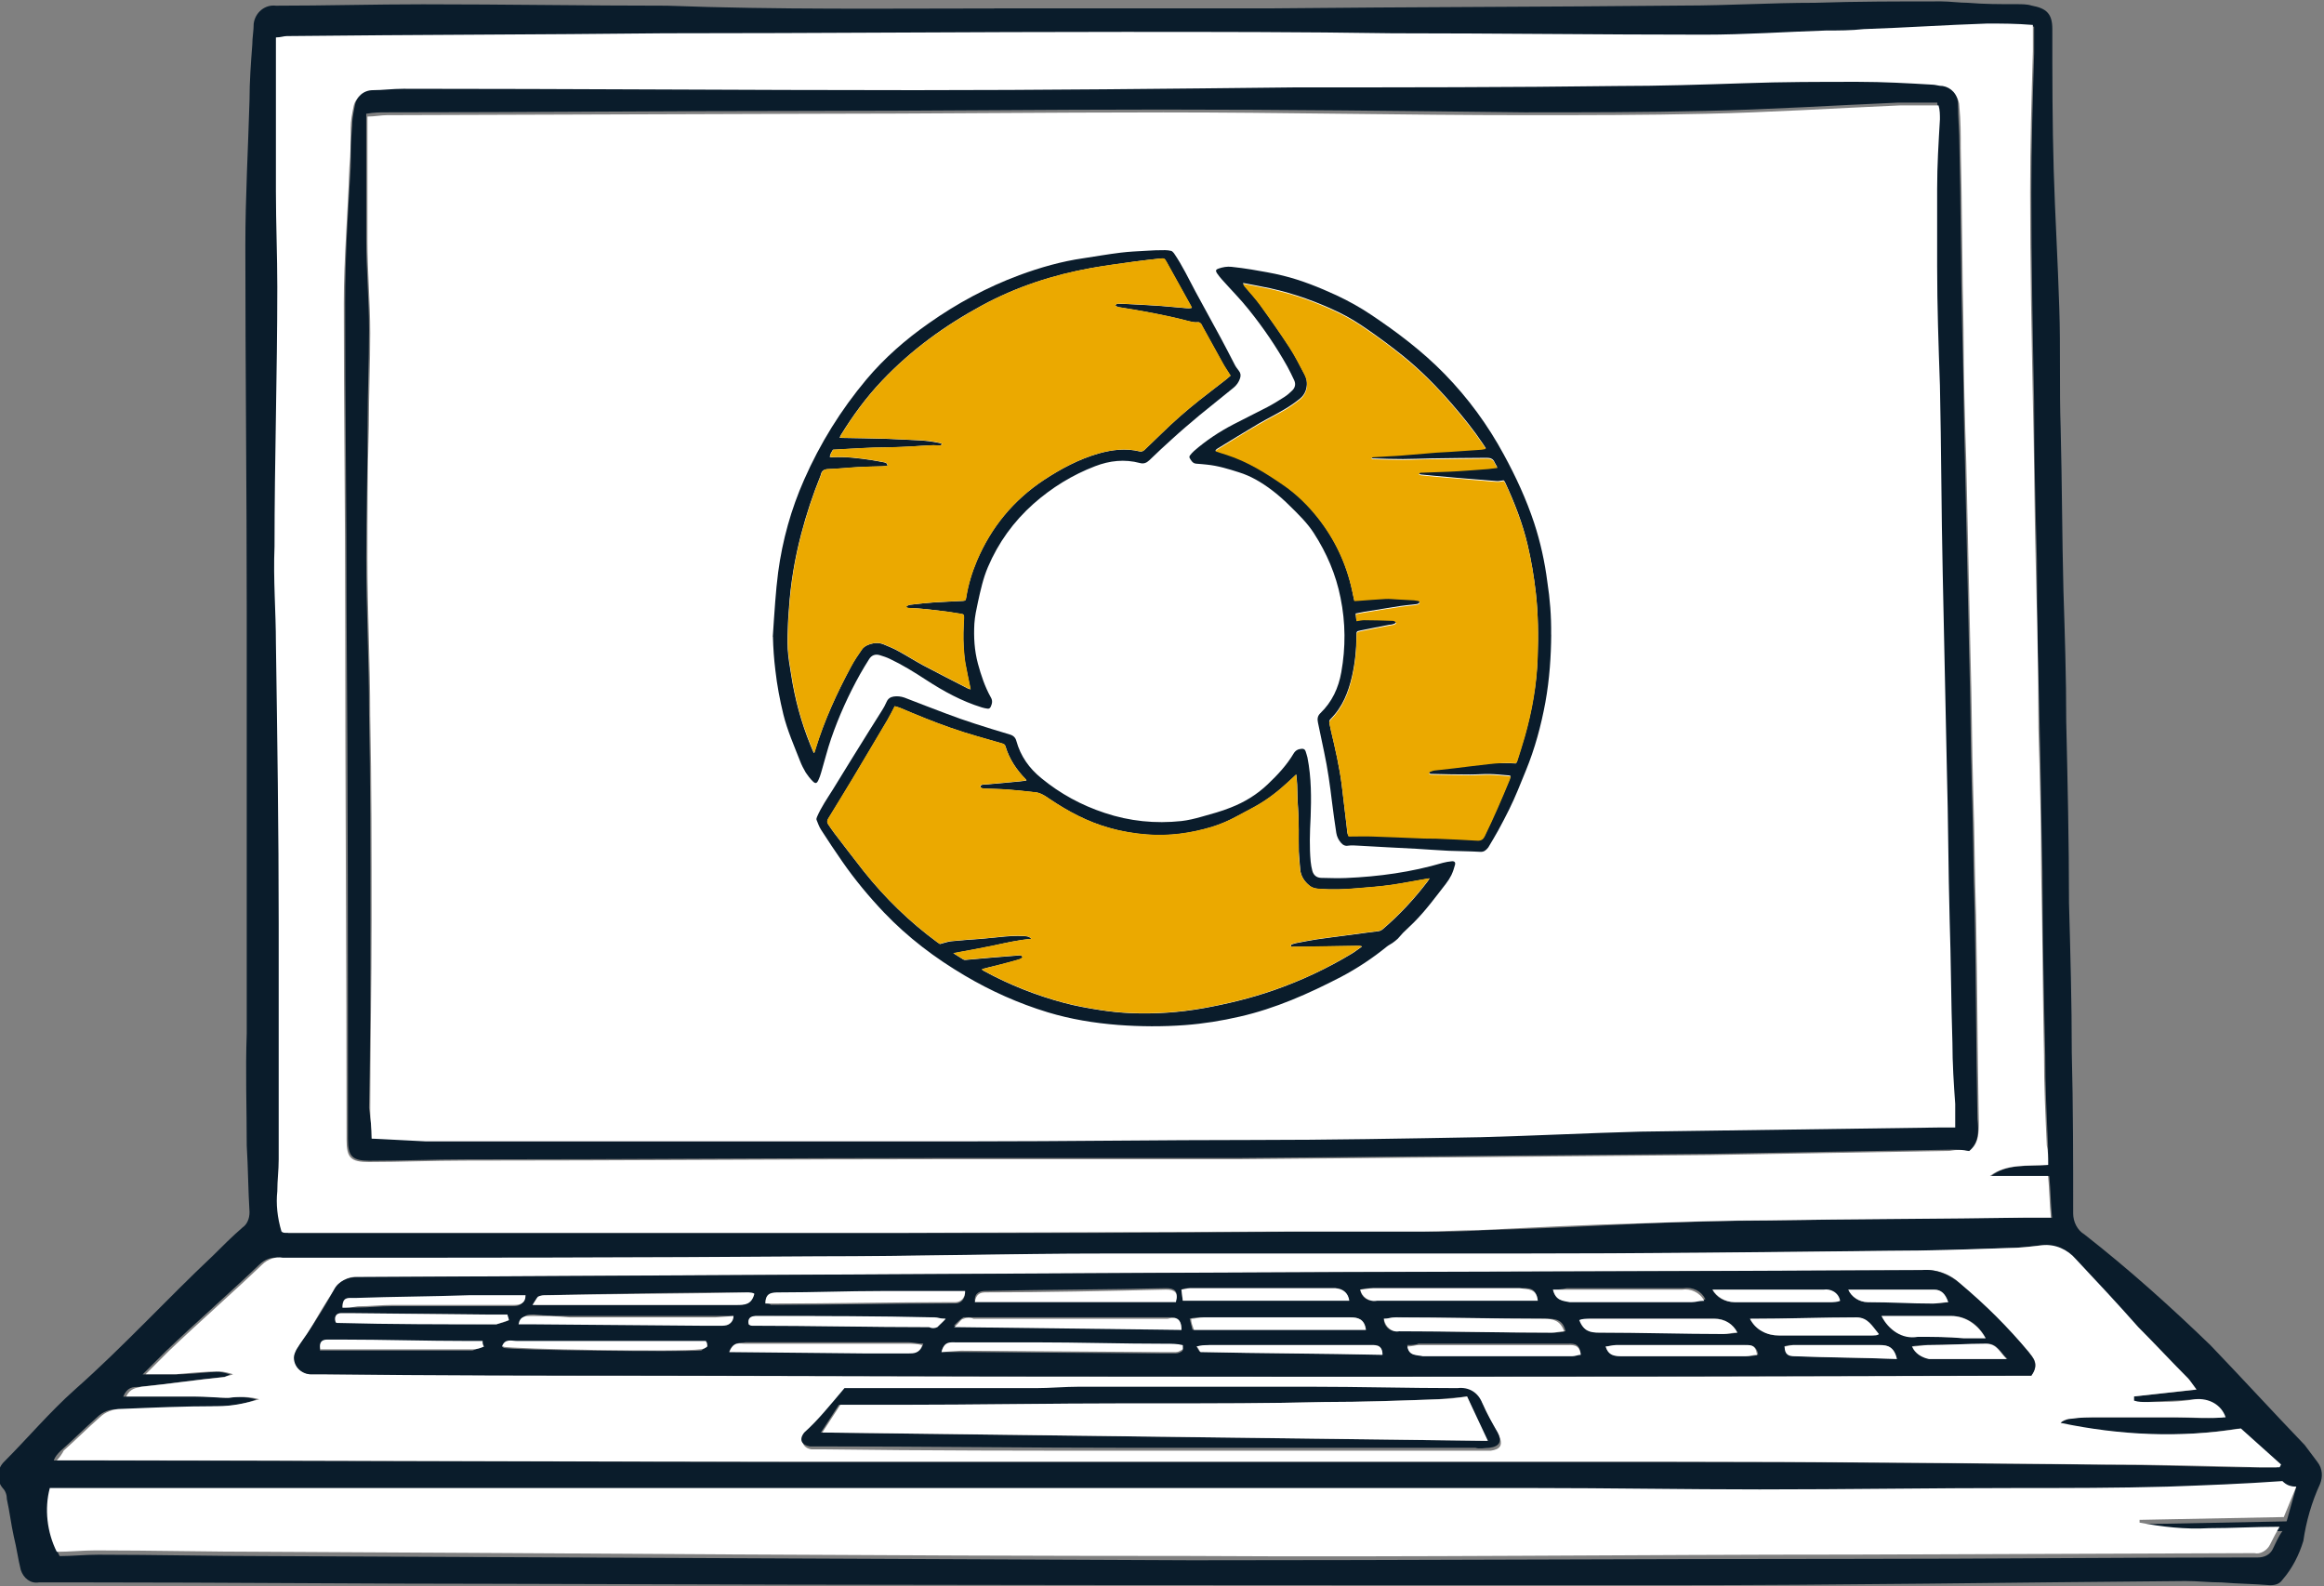
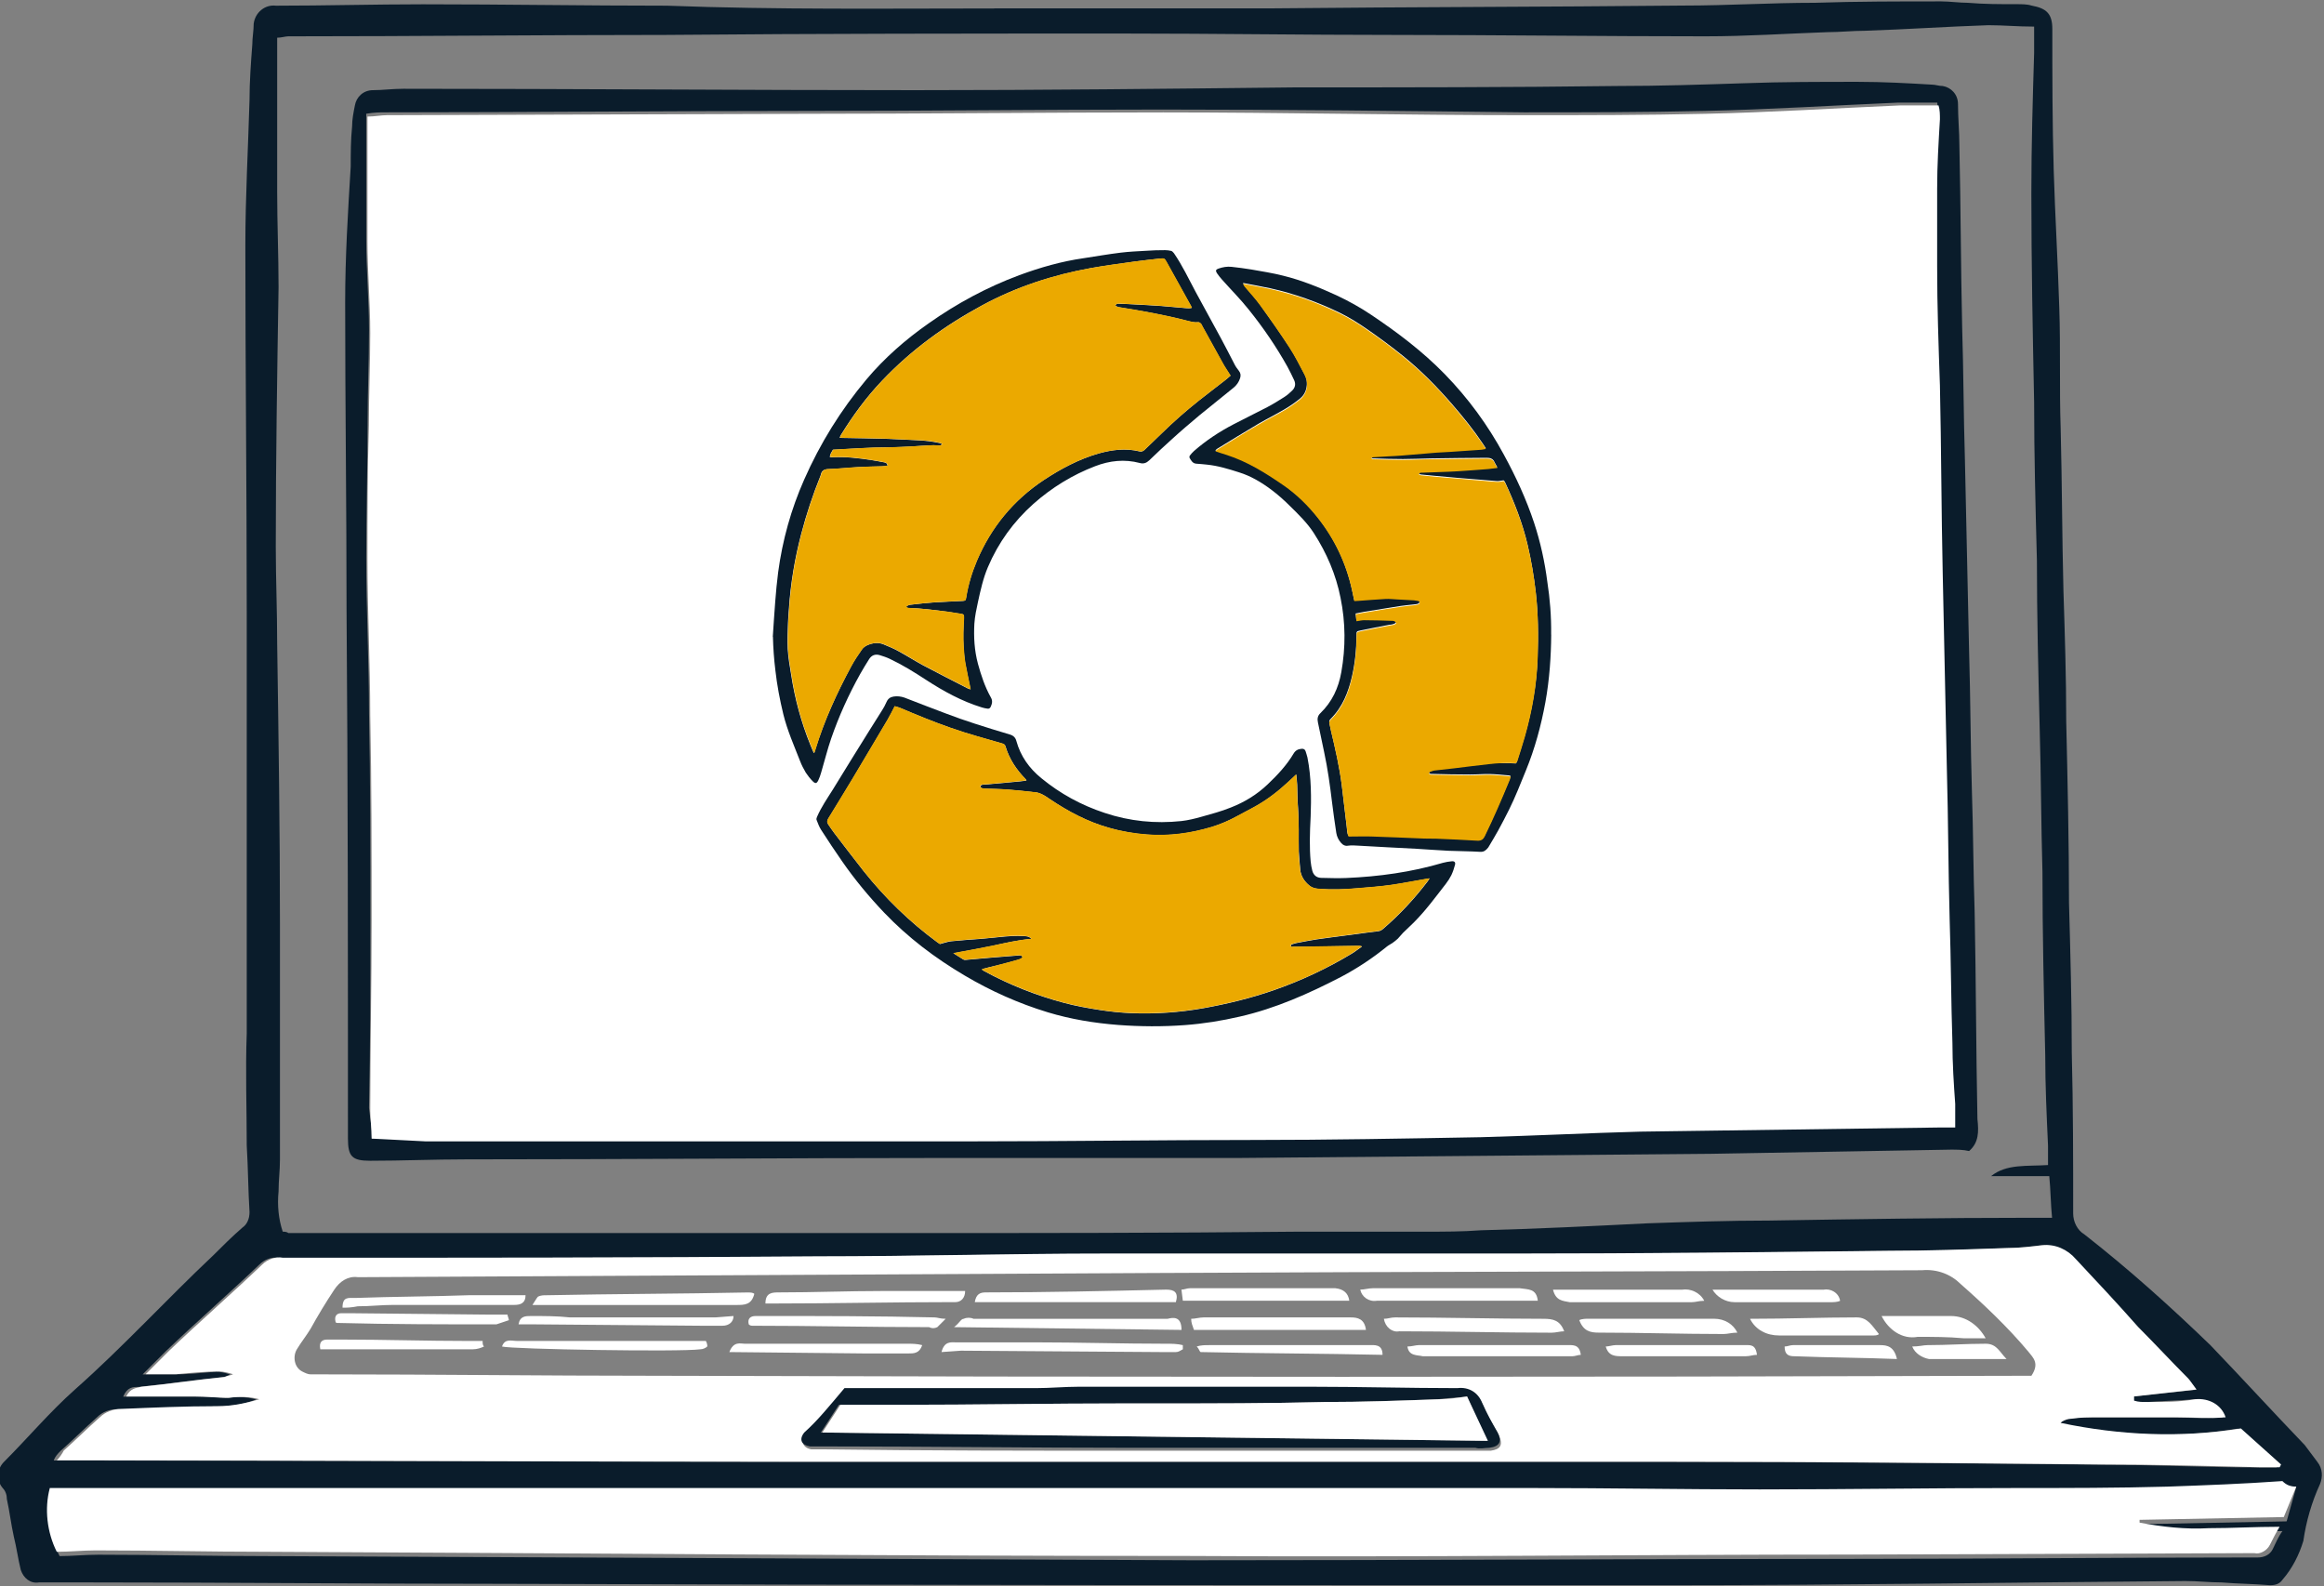
<svg xmlns="http://www.w3.org/2000/svg" id="Layer_1" viewBox="0 0 334.56 228.37">
  <rect x="0" y="0" width="334.56" height="228.37" fill="#808080" stroke="none" />
  <defs>
    <clipPath id="clippath">
      <rect width="334.56" height="228.37" style="fill:none; stroke-width:0px;" />
    </clipPath>
  </defs>
  <g id="Group_6219">
    <g style="clip-path:url(#clippath);">
      <g id="Group_6218">
        <path id="Path_25748" d="m143.13,1.2h40.32c19.56-.2,39.13-.2,58.89-.4,6.39,0,12.57-.4,18.96-.4,5.99-.2,12.18-.2,18.17-.2,1.2,0,2.6.2,3.79.2,2.4.2,4.59.2,6.99.2.8,0,1.6,0,2.2.2,2.2.4,3,1.2,3,3.39,0,6.79,0,13.57.2,20.36.2,6.59.6,13.17.8,19.76.2,5.79,0,11.58.2,17.37.2,7.79.2,15.57.4,23.36.2,6.19.4,12.38.4,18.77.2,8.78.4,17.37.4,26.15.2,7.19.4,14.37.4,21.56.2,7.79.2,15.57.2,23.16,0,1.2.6,2.4,1.6,3,6.39,4.99,12.38,10.38,18.17,15.97,4.59,4.79,8.98,9.58,13.57,14.37.6.8,1.2,1.6,1.8,2.4.8,1,.8,2.2.4,3.2-1.2,2.6-2,5.39-2.4,8.18-.6,2-1.6,3.99-3,5.59-.4.6-1,.8-1.8.8-2.4-.2-4.59-.2-6.99-.4-1.8,0-3.39-.2-5.19-.2-24.75.2-49.71.6-74.46.6-56.09,0-111.99,0-168.08-.2-19.76,0-39.53-.2-59.29-.2h-7.19c-1.2.2-2.2-.6-2.6-1.8-.4-1.6-.6-3.2-1-4.79-.4-1.8-.6-3.59-1-5.39,0-.6-.2-1.2-.6-1.6-1-1.2-.8-2.8.2-3.79h0c3.39-3.39,6.59-7.19,10.18-10.38,6.99-6.19,13.17-12.97,19.96-19.36,1.4-1.4,2.6-2.6,4.19-3.99.6-.4,1-1.2,1-2.2-.2-3.2-.2-6.39-.4-9.58,0-5.39-.2-10.78,0-16.17v-60.68c0-17.57-.2-35.13-.2-52.7,0-6.99.4-13.97.6-20.96,0-2.6.2-5.39.4-7.98,0-1,.2-2,.2-3,.2-1.6,1.6-2.8,3.2-2.6h0c6.99,0,14.17-.2,21.16-.2,11.78,0,23.36.2,35.13.2,15.97.6,31.54.4,47.11.4m151.71,166.49v-2.8c-.2-4.39-.4-8.58-.4-12.97-.2-8.78-.4-17.57-.4-26.35-.2-6.99-.2-13.77-.4-20.76-.2-7.98-.4-16.17-.4-24.15-.2-7.59-.4-15.17-.4-22.76-.2-9.98-.4-19.96-.4-30.14,0-6.79.2-13.57.4-20.16v-3.79c-2.4,0-4.39-.2-6.59-.2-5.99.2-11.78.6-17.77.8-1.8,0-3.59.2-5.39.2-5.79.2-11.58.6-17.57.6-14.97,0-29.94-.2-44.91-.2-12.97,0-25.75-.2-38.73-.2-21.96,0-44.12,0-66.07.2-17.97,0-35.93.2-53.9.2h-.4c-.4,0-1,.2-1.6.2v22.16c0,4.59.2,9.18.2,13.77-.2,12.38-.4,24.95-.4,37.33,0,4.59.2,9.18.2,13.97.2,13.37.4,26.95.4,40.32v33.94c0,1.6-.2,3-.2,4.59-.2,2,0,3.99.6,5.79.2,0,.6,0,.8.2h87.63c19.16,0,38.53,0,57.69-.2h18.37c2.6,0,5.39,0,7.98-.2,7.98-.2,15.97-.6,23.95-1,5.79-.2,11.78-.4,17.57-.4,12.38-.2,24.95-.4,37.33-.4h3.39c-.2-2-.2-3.99-.4-5.99h-8.38c2.2-1.8,5.19-1.4,8.18-1.6m21.36,32.34c-.6-.8-1.2-1.2-1.6-1.8-2.4-2.4-4.79-4.79-7.19-7.39-3-3.2-5.99-6.39-8.98-9.58-1.2-1.4-3-2.2-4.79-2-1.6.2-3.39.4-4.99.4-5.79.2-11.38.4-17.17.4-17.97.2-35.93.4-53.7.4h-58.89c-13.77,0-27.75.4-41.52.4-25.75.2-51.3.2-77.05.2-1.2-.2-2.2.2-3,1-4.39,4.19-8.98,8.18-13.37,12.38-1,1-2,2-3.39,3.39h4.39c2,0,3.99-.2,6.19-.4.6,0,1.4.2,2,.4-.4.2-.8.4-1.2.4-3.99.4-7.98,1-11.98,1.4-.8,0-1.6,0-2.2,1.4h9.78c1.6,0,3.39,0,4.99.2,1.4-.2,3-.2,4.39.2-2,.8-3.99,1-5.99,1-4.59.2-9.18.4-13.97.4-1.2,0-2.2.4-3,1.2-1.8,1.6-3.39,3.2-5.19,4.79-.4.4-.8.8-1,1.4h3l101.41.2h128.36c20.56,0,41.12.2,61.68.4,7.59,0,15.17.4,22.76.4h2.8c0-.2.2-.2.2-.4l-5.79-5.19c-8.58,1.4-17.57,1-25.95-.8.6-.2,1-.4,1.6-.6,1.2-.2,2.6-.2,3.79-.2h11.38c2.2,0,4.39.2,6.99,0-.8-1.8-2.6-2.8-4.39-2.6-2.2.2-4.59.2-6.79.4-.6,0-1.2,0-2-.2v-.6l9.38-1m14.37,13.97c-.8,0-1.4-.2-1.8-.2-5.59.2-10.98.6-16.57.8-7.19.2-14.37,0-21.56.2-12.38,0-24.75.2-37.13.2-10.98,0-21.96-.2-32.74-.2H7.38c-.6,3.2-.2,6.39,1.2,9.18,1.8,0,3.59-.2,5.59-.2,8.18,0,16.37.2,24.55.2,44.31.2,88.43.4,132.75.6,31.94,0,64.08-.2,96.02-.2,18.57,0,37.33-.2,55.89-.2h1.6c1,0,1.8-.4,2.2-1.2.4-.8.8-1.8,1.4-2.6-3.59,0-6.99.2-10.18.2-3.39.2-6.79-.2-9.98-.8v-.4l20.76-.4,1.4-4.99" style="fill:#0a1c2b; stroke-width:0px;" />
-         <path id="Path_25749" d="m294.84,167.68c-3,.2-5.99-.2-8.38,1.6h8.38c.2,2,.2,3.99.4,5.99h-3.39c-12.38.2-24.95.2-37.33.4-5.79,0-11.78.2-17.57.4-7.98.2-15.97.6-23.95,1-2.6,0-5.39.2-7.98.2h-18.37l-57.69.2H41.32c-.4,0-.6,0-.8-.2-.6-2-.8-3.99-.6-5.79,0-1.6.2-3,.2-4.59v-33.94c0-13.37-.2-26.95-.4-40.32,0-4.59-.4-9.18-.2-13.97,0-12.38.4-24.95.4-37.33,0-4.59-.2-9.18-.2-13.77V5.39c.6,0,1.2-.2,1.6-.2h.4c17.97-.2,35.93-.2,53.9-.4,21.96,0,44.12-.2,66.07-.2,12.97,0,25.75,0,38.73.2,14.97,0,29.94.2,44.91.2,5.79,0,11.58-.4,17.57-.6,1.8,0,3.59,0,5.39-.2,5.99-.2,11.78-.6,17.77-.8,2.2,0,4.19,0,6.59.2v3.79c-.2,6.79-.4,13.57-.4,20.36,0,9.98.2,19.96.4,30.14.2,7.59.2,15.17.4,22.76.2,7.98.4,16.17.4,24.15.2,6.99.4,13.77.4,20.76.2,8.78.2,17.57.4,26.35,0,4.39.2,8.58.4,12.97.2.8.2,1.6.2,2.8m-11.38-2c1.4-1,1.4-2.6,1.4-4.19-.2-9.98-.2-19.96-.4-29.74-.2-5.79-.2-11.78-.4-17.57-.2-6.59-.2-13.37-.4-19.96-.2-9.18-.4-18.37-.6-27.55-.2-6.39-.4-12.77-.4-19.16-.2-8.78-.2-17.37-.4-26.15,0-2,0-3.99-.2-5.99,0-1.2-.8-2.4-2.2-2.6-.6-.2-1-.2-1.6-.2-3.59-.2-7.19-.4-10.58-.4-5.39,0-10.98.2-16.37.2-6.19.2-12.38.4-18.37.4-15.37.2-30.94.2-46.31.2-18.17,0-36.53.4-54.7.4-24.75,0-49.31-.2-74.06-.4-1.4,0-2.8,0-4.39.2-1.2,0-2.4,1-2.6,2.2-.2,1-.4,2-.4,3,0,1.8,0,3.79-.2,5.79-.2,6.59-.8,12.97-.8,19.56,0,14.77.2,29.54.2,44.31,0,25.35.2,50.7.2,76.05,0,2.6.6,3.2,3.2,3.2,4.59,0,9.18-.2,13.77-.2,23.16,0,46.11-.2,69.27-.2h42.12c22.56-.2,45.31-.4,67.87-.6,11.58-.2,23.16-.4,34.54-.6,1-.2,2-.2,2.8,0" style="fill:#fff; stroke-width:0px;" />
        <path id="Path_25750" d="m316.2,200.02l-8.98,1v.6c.6.2,1.2.2,2,.2,2.2,0,4.59,0,6.79-.4,2-.2,3.79.8,4.39,2.6-2.4.2-4.79,0-6.99,0h-11.38c-1.2,0-2.6,0-3.79.2-.6,0-1.2.2-1.6.6,8.58,1.8,17.37,2.2,25.95.8l5.79,5.19-.2.4h-2.8c-7.59-.2-15.17-.4-22.76-.4-20.56-.2-41.12-.4-61.68-.4H112.59c-33.74,0-67.67-.2-101.41-.2h-3c.4-.4.8-1,1-1.4,1.8-1.6,3.39-3.2,5.19-4.79.8-.8,2-1.2,3-1.2,4.59-.2,9.18-.4,13.97-.4,2,0,3.99-.4,5.99-1-1.4-.4-3-.4-4.39-.2-1.6,0-3.39-.2-4.99-.2h-9.78c.6-1.2,1.4-1.2,2.2-1.4,3.99-.4,7.98-1,11.98-1.4.4-.2.8-.2,1.2-.4-.6-.2-1.4-.4-2-.4-2,0-3.99.2-6.19.4h-4.39c1.4-1.4,2.4-2.4,3.39-3.39,4.39-4.19,8.98-8.18,13.37-12.38.8-.8,2-1.2,3-1,25.75,0,51.3,0,77.05-.2,13.77,0,27.75-.4,41.52-.4h58.89c17.97,0,35.93-.2,53.7-.4,5.79,0,11.38-.2,17.17-.4,1.6,0,3.39-.2,4.99-.4,1.8-.2,3.59.6,4.79,2,3,3.2,5.99,6.39,8.98,9.78,2.4,2.4,4.79,4.99,7.19,7.39.2.2.6.8,1.2,1.6m-23.76-2c1.2-1.8.2-2.6-.4-3.39-3-3.59-6.39-6.79-9.78-9.78-1.4-1.4-3.39-2.2-5.59-2-36.93.2-73.86.2-110.79.4-38.13.2-76.25.4-114.38.6-1.4-.2-2.6.6-3.39,1.8-1.2,1.8-2.4,3.79-3.39,5.59-.6,1-1.4,2-2,3s-.4,2.6.8,3.2c.4.2.8.4,1.2.4h2c15.77,0,31.54.2,47.11.2,66.27.2,132.55.2,198.62,0m-170.88,2c-2.2,2.6-3.99,4.39-5.59,6.59-.8.8-.4,1.8.8,2h1.6c14.97.2,29.74.2,44.71.2h51.5c1.4-.2,1.8-.8,1.2-2.2-.8-1.4-1.6-2.8-2.2-4.19-.6-1.4-2-2.4-3.59-2.2-6.99,0-14.17-.2-21.16-.2h-33.34c-2,0-4.19.2-6.19.2-9.38-.2-18.77-.2-27.75-.2" style="fill:#fff; stroke-width:0px;" />
        <path id="Path_25751" d="m330.57,213.99l-1.8,4.39-20.76.4v.4c3.2.6,6.59,1,9.98.8,3.39,0,6.59-.2,10.18-.2-.6,1-1,1.8-1.4,2.6-.4.8-1.4,1.4-2.2,1.2h-1.6l-55.89.2c-31.94,0-63.88.4-96.02.2-44.31,0-88.43-.4-132.75-.6-8.18,0-16.37-.2-24.55-.2-1.8,0-3.79.2-5.59.2-1.4-2.8-1.8-6.19-1-9.18h213.4c10.98,0,21.96.2,32.74.2,12.38,0,24.75-.2,37.13-.2,7.19,0,14.37,0,21.56-.2,5.59-.2,10.98-.4,16.57-.8.6.6,1.2.8,2,.8" style="fill:#fff; stroke-width:0px;" />
        <path id="Path_25752" d="m283.46,165.69c-.8-.2-1.8-.2-2.6-.2-11.58.2-23.16.4-34.54.6-22.56.2-45.31.4-67.87.6h-42.12c-23.16,0-46.11.2-69.27.2-4.59,0-9.18.2-13.77.2-2.6,0-3.2-.6-3.2-3.2,0-25.35,0-50.7-.2-76.05,0-14.77-.2-29.54-.2-44.31,0-6.59.4-12.97.8-19.56,0-2,0-3.79.2-5.79,0-1,.2-2,.4-3,.2-1.2,1.2-2.2,2.6-2.2s2.8-.2,4.39-.2c24.15,0,48.91.2,73.66.2,18.17,0,36.53-.2,54.7-.4,15.37,0,30.94,0,46.31-.2,6.19,0,12.38-.2,18.37-.4,5.39-.2,10.98-.2,16.37-.2,3.59,0,7.19.2,10.58.4.6,0,1,.2,1.6.2,1.2.2,2.2,1.2,2.2,2.6,0,2,.2,3.99.2,5.99.2,8.78.2,17.37.4,26.15.2,6.39.2,12.77.4,19.16.2,9.18.4,18.37.6,27.55.2,6.59.2,13.37.4,19.96.2,5.79.2,11.78.4,17.57.2,9.98.2,19.96.4,29.74.2,1.8.2,3.39-1.2,4.59m-229.96-1.8h86.24c13.57,0,27.15,0,40.52-.2,10.98,0,21.96-.2,32.74-.4,7.59-.2,15.37-.6,22.96-.8,14.37-.2,28.94-.4,43.32-.6h2v-3.39c-.2-3-.2-5.99-.4-8.78-.2-5.99-.4-11.78-.4-17.77-.2-7.19-.2-14.37-.4-21.56-.2-9.38-.4-18.77-.6-28.34-.2-8.98-.2-17.97-.4-26.95-.2-5.79-.2-11.38-.4-17.17v-11.18c0-3.39.2-6.59.4-9.98,0-.6-.2-1.4-.2-2h-5.59c-9.38.4-18.57,1-27.95,1.2-8.58.2-17.37.2-25.95.2-17.37-.2-34.73-.4-52.1-.4s-33.94.2-50.9.2c-20.36,0-40.52.2-60.88.2-.8,0-1.6,0-2.8.2v17.97c0,4.39.4,8.78.4,13.17s-.2,8.98-.2,13.37c0,6.39-.2,12.97-.2,19.36,0,7.39.4,14.97.4,22.36.2,9.78.2,19.76.2,29.54,0,9.18,0,18.17-.2,27.35.2,1.6.4,2.8.4,4.39" style="fill:#0a1c2b; stroke-width:0px;" />
-         <path id="Path_25753" d="m292.44,198.02c-66.07.2-132.35.2-198.62,0-15.77,0-31.54,0-47.11-.2h-2c-1.2,0-2.4-1-2.4-2.4,0-.4.2-.8.4-1.2.6-1,1.4-2,2-3,1.2-1.8,2.4-3.79,3.39-5.59.6-1.2,2-1.8,3.39-1.8,38.13-.2,76.25-.4,114.38-.6,36.93-.2,73.86-.2,110.79-.4,2-.2,3.99.6,5.59,2,3.59,3,6.79,6.19,9.78,9.78.6.8,1.6,1.8.4,3.39m-93.22-8.18c0,1.2,1,2,2.2,1.8h.2c7.39,0,14.57.2,21.96.2.6,0,1.2,0,1.8-.2-.4-1.8-1.6-1.8-3-1.8-7.19,0-14.37-.2-21.36-.2-.6,0-1.2.2-1.8.2m-29.14,1.6c0-2-1.2-1.8-2.2-1.8h-29.14c-.4.2-.8.6-1.4,1.2l32.74.6m-61.48-5.19c-.2,0-.6,0-.8-.2-9.58,0-19.36.2-28.94.4-.4,0-.8,0-1.2.2-.4.2-.4.6-.8,1.2h29.34c1,0,2-.2,2.4-1.6m31.74,1h28.94c.4-1.4-.2-1.8-1.4-1.8-8.58.2-17.37.2-25.95.4-.8,0-1.6.2-1.6,1.4m81.05,0c-.2-2-1.4-1.8-2.6-1.8h-21.16c-.6,0-1.2,0-1.8.2.2,1.2,1.2,1.8,2.4,1.6h23.16m-24.75,4.19c-.2-1.6-1.2-1.8-2.4-1.8h-21.16c-.6,0-1,0-1.8.2l.4,1.6h24.95,0Zm-86.44-3.79c.2,0,.6,0,.8.2,8.78,0,17.37-.2,26.15-.2h.4c.8,0,1.4-.6,1.4-1.6h-11.98c-4.99,0-9.78.2-14.77.2-1-.2-2-.2-2,1.4m84.04-.4c-.27-1.2-.93-1.8-2-1.8h-20.96c-.4,0-.8,0-1.2.2l.2,1.6h23.95Zm57.69,2.6c.8,1.4,2.4,2.4,3.99,2.4h13.57c.2,0,.6-.2.8-.2-1-1.2-1.6-2.4-3.2-2.4-4.79,0-9.78.2-15.17.2m-116.38,4.79h2.8l28.74.2h2.2c.4,0,.8-.2,1-.4v-.6c-.8,0-1.6-.2-2.4-.2-6.39,0-12.57-.2-18.96-.2h-11.38c-.8-.2-1.6-.4-2,1.2m114.58-2.8c-.6-1.2-1.8-2-3.2-2h-17.97c-.4,0-1,.2-1.4.2.4,1.6,1.4,1.8,2.8,1.8,5.99,0,11.98,0,17.97.2.4,0,1,0,1.8-.2m-113.98-2c-.8,0-1.2-.2-1.6-.2-8.18,0-16.17-.2-24.35-.2h-1.4c-.6.2-1,.4-1,1.2.2,0,.4.2.6.2,8.38,0,16.77.2,25.35.2h1.2c.4-.4,1-.8,1.2-1.2m87.43-4.19c.4,1.6,1.4,1.6,2.6,1.6h17.57c.4,0,1,0,1.8-.2-.6-1.2-1.8-1.8-3.2-1.6h-16.77c-.8.2-1.4.2-2,.2m-118.58,8.98h25.95c.8,0,1.6.2,2-1.2-.8,0-1.6-.2-2.2-.2h-23.36c-.8.2-1.8-.2-2.4,1.4m165.89-5.19c1,2,3,3.2,5.19,3,2.2,0,4.39,0,6.59.2h3.2c-1-2-2.8-3.2-4.99-3.2h-9.98m-221.58-1.2h2c1.8,0,3.39-.2,5.19-.2h17.37c.8,0,1.6-.2,1.6-1.4h-7.98c-5.59,0-10.98.2-16.57.4-.8-.2-1.6-.4-1.6,1.2m23.95,1.8c0-.2-.2-.6-.2-.8h-2.4l-19.96-.2h-1.6c-.6,0-1,.4-.8,1.2.2,0,.4.2.4.2,7.59,0,15.17.2,22.76.2.6-.2,1.2-.2,1.8-.6m129.35,3.59c.2,1.6,1.2,1.4,2.2,1.4h21.56c.4,0,.8,0,1.2-.2-.2-1.6-1.2-1.4-2.2-1.4h-21.16c-.4.2-1,.2-1.6.2m43.92-7.98c.6,1.2,1.8,1.8,3.2,1.8h13.77c.4,0,1-.2,1.4-.2-.4-1-1.4-1.6-2.4-1.6h-15.97m-140.93,3.79h-23.16c-1.8,0-3.79,0-5.59-.2-.8,0-1.6,0-1.8,1.2h2.4l23.95.2h2.8c.6.4,1.2-.2,1.4-1.2q0,.13,0,0,0,.13,0,0m125.56,4.39c.4,1.4,1.6,1.4,2.6,1.4h17.77c.6,0,1,0,1.6-.2-.2-1.4-1.2-1.4-2-1.4h-18.37c-.8,0-1.2.2-1.6.2m-58.89,0c.2.4.4.8.6.8,8.78.2,17.37.2,26.15.4,0-1.6-1-1.4-2-1.4h-22.96c-.6,0-1.2.2-1.8.2m100.81,1.8c-.4-1.8-1.4-2-2.4-2h-12.57c-.4,0-.8,0-1.2.2.2,1,.6,1.2,1.4,1.4,4.79.2,9.78.2,14.77.4m-171.27-1.8v-.6h-27.15c-.8,0-1.8-.4-2.2.8,1.2.4,25.75.6,28.54.4.2-.2.6-.4.8-.6m164.29-8.18c.6,1.2,1.6,1.8,2.8,1.8,3.2,0,6.19,0,9.38.2.6,0,1.4,0,2.2-.2-.4-1-1-1.8-2-1.8h-12.38m-196.43,8.18c0-.2-.2-.4-.2-.6h-2l-18.37-.2h-2c-.8,0-1,.4-1,1.4h21.96c.6-.2,1-.4,1.6-.6m205.61,0c.4,1,1.4,1.6,2.6,1.8h11.18c-1-.8-1.4-2.2-3-2.2l-8.38.2c-.8,0-1.6,0-2.4.2" style="fill:#0a1c2b; stroke-width:0px;" />
        <path id="Path_25754" d="m121.57,199.82h27.55c2,0,4.19-.2,6.19-.2h33.34c6.99,0,14.17.2,21.16.2,1.6-.2,3,.6,3.59,2.2.6,1.4,1.4,2.8,2.2,4.19.6,1.2.4,2-1.2,2.2-.6,0-1.4.2-2,0h-49.51c-14.97,0-29.74-.2-44.71-.2h-1.6c-1.2-.2-1.6-1-.8-2,2-1.8,3.59-3.79,5.79-6.39m89.63,1.2c-1.4.2-2.8.2-4.19.4-5.59.2-10.98.4-16.57.4-7.98.2-15.77.2-23.76.2h-4.79c-10.78,0-21.76.2-32.54.2h-8.58l-2.6,3.99,95.82,1.2-2.8-6.39" style="fill:#0a1c2b; stroke-width:0px;" />
        <path id="Path_25755" d="m53.5,163.89c0-1.6-.2-2.8-.2-3.99,0-9.18.2-18.17.2-27.35,0-9.78,0-19.76-.2-29.54,0-7.39-.4-14.97-.4-22.36,0-6.39,0-12.97.2-19.36,0-4.39.2-8.98.2-13.37s-.4-8.78-.4-13.17v-17.97c1,0,2-.2,2.8-.2l60.88-.2c16.97,0,33.94-.2,50.9-.2s34.73.4,52.1.4c8.58,0,17.37,0,25.95-.2,9.38-.2,18.57-.8,27.95-1.2h5.59c.2.6.2,1.4.2,2-.2,3.39-.4,6.59-.4,9.98v11.18c0,5.79.2,11.38.4,17.17.2,8.98.2,17.97.4,26.95.2,9.38.4,18.77.6,28.34.2,7.19.2,14.37.4,21.56.2,5.99.2,11.78.4,17.77,0,3,.2,5.99.4,8.78v3.39h-2c-14.37.2-28.94.4-43.32.6-7.59.2-15.37.6-22.96.8-10.98.2-21.96.4-32.74.4-13.57,0-27.15.2-40.52.2H61.28l-7.79-.4h0Z" style="fill:#fff; stroke-width:0px;" />
        <path id="Path_25756" d="m199.22,189.84c.6,0,1-.2,1.6-.2,7.19,0,14.37.2,21.36.2,1.4,0,2.4.2,3,1.8-.6,0-1.2.2-1.8.2-7.39,0-14.57-.2-21.96-.2-1,.2-2-.6-2.2-1.8h0" style="fill:#fff; stroke-width:0px;" />
        <path id="Path_25757" d="m170.08,191.44l-32.74-.4c.8-.6,1-1.2,1.4-1.2.4-.2,1-.2,1.4,0h27.95c.8-.2,2-.4,2,1.6" style="fill:#fff; stroke-width:0px;" />
        <path id="Path_25758" d="m108.59,186.25c-.4,1.6-1.4,1.6-2.6,1.6h-29.34c.4-.6.6-1,.8-1.2.4-.2.8-.2,1.2-.2,9.58-.2,19.36-.2,28.94-.4.4,0,.8,0,1,.2" style="fill:#fff; stroke-width:0px;" />
        <path id="Path_25759" d="m140.33,187.44c.2-1.2.8-1.4,1.6-1.4,8.58,0,17.37-.2,25.95-.4,1.2,0,1.8.4,1.4,1.8h-28.94Z" style="fill:#fff; stroke-width:0px;" />
        <path id="Path_25760" d="m221.38,187.24h-23.16c-1.2.2-2.2-.6-2.4-1.6h0c.6,0,1.2-.2,1.8-.2h21.16c1.2.2,2.4,0,2.6,1.8" style="fill:#fff; stroke-width:0px;" />
        <path id="Path_25761" d="m196.63,191.44h-24.75c-.2-.6-.4-1-.4-1.6.6,0,1.2-.2,1.8-.2h21.16c1,0,2,.2,2.2,1.8" style="fill:#fff; stroke-width:0px;" />
        <path id="Path_25762" d="m110.19,187.64c0-1.6,1-1.6,2-1.6,4.99,0,9.78-.2,14.77-.2h11.98c0,1-.6,1.6-1.4,1.6h-.4c-8.78,0-17.37.2-26.15.2h-.8" style="fill:#fff; stroke-width:0px;" />
        <path id="Path_25763" d="m194.23,187.24h-23.95l-.2-1.6c.4,0,.8-.2,1.2-.2h20.96c1.2.13,1.86.73,2,1.8" style="fill:#fff; stroke-width:0px;" />
        <path id="Path_25764" d="m251.92,189.84c5.39,0,10.38-.2,15.37-.2,1.6,0,2.2,1.2,3.2,2.4-.2.2-.6.2-.8.2h-13.57c-1.8,0-3.39-.8-4.19-2.4" style="fill:#fff; stroke-width:0px;" />
        <path id="Path_25765" d="m135.54,194.63c.4-1.6,1.4-1.4,2-1.4h11.38c6.39,0,12.57.2,18.96.2.8,0,1.6,0,2.4.2v.6c-.4.2-.6.4-1,.4h-2.2l-28.74-.2-2.8.2" style="fill:#fff; stroke-width:0px;" />
        <path id="Path_25766" d="m250.12,191.83c-.8,0-1.4.2-2,.2-5.99,0-11.98-.2-17.97-.2-1.2,0-2.2-.2-2.8-1.8.4-.2,1-.2,1.4-.2h17.97c1.6,0,2.8.8,3.39,2" style="fill:#fff; stroke-width:0px;" />
        <path id="Path_25767" d="m136.14,189.84l-1.2,1.2c-.4.2-.8.2-1.2,0-8.38,0-16.77-.2-25.35-.2-.2,0-.4,0-.6-.2-.2-.8.2-1.2,1-1.2h1.4c8.18,0,16.17,0,24.35.2.4,0,.8.2,1.6.2" style="fill:#fff; stroke-width:0px;" />
        <path id="Path_25768" d="m223.57,185.65h18.57c1.2-.2,2.6.4,3.2,1.6-.8,0-1.2.2-1.8.2h-17.57c-1-.2-2-.2-2.4-1.8" style="fill:#fff; stroke-width:0px;" />
        <path id="Path_25769" d="m105,194.63c.6-1.6,1.6-1.2,2.2-1.2h23.36c.8,0,1.4,0,2.2.2-.4,1.2-1.2,1.2-2,1.2h-6.19l-19.56-.2" style="fill:#fff; stroke-width:0px;" />
        <path id="Path_25770" d="m270.88,189.44h9.98c2.2,0,3.99,1.4,4.99,3.2h-3.2c-2.2-.2-4.39-.2-6.59-.2-2.2.4-4.19-1-5.19-3" style="fill:#fff; stroke-width:0px;" />
        <path id="Path_25771" d="m49.31,188.24c0-1.6.8-1.4,1.8-1.4,5.59-.2,10.98-.2,16.57-.4h7.98c0,1.2-.8,1.4-1.6,1.4h-17.37c-1.8,0-3.39.2-5.19.2-1,.2-1.6.2-2.2.2" style="fill:#fff; stroke-width:0px;" />
        <path id="Path_25772" d="m73.26,190.04c-.6.2-1.2.4-1.8.6-7.59,0-15.17,0-22.76-.2-.2,0-.4,0-.4-.2-.2-.8.2-1.2.8-1.2h1.6l19.96.2h2.4c0,.2.2.6.2.8" style="fill:#fff; stroke-width:0px;" />
        <path id="Path_25773" d="m202.61,193.83c.6,0,1.2-.2,1.6-.2h21.16c1,0,2-.2,2.2,1.4-.4,0-.8.2-1.2.2h-21.56c-.8-.2-2,0-2.2-1.4" style="fill:#fff; stroke-width:0px;" />
        <path id="Path_25774" d="m246.53,185.65h15.97c1-.2,2.2.4,2.4,1.6-.4.2-1,.2-1.4.2h-13.77c-1.4,0-2.6-.8-3.2-1.8" style="fill:#fff; stroke-width:0px;" />
        <path id="Path_25775" d="m105.6,189.44c0,.8-.6,1.4-1.6,1.4h-3l-23.95-.2h-2.4c.2-1.2,1-1.2,1.8-1.2,1.8,0,3.79,0,5.59.2h20.96l2.6-.2h0Z" style="fill:#fff; stroke-width:0px;" />
        <path id="Path_25776" d="m231.16,193.83c.4,0,1-.2,1.4-.2h18.37c1,0,1.8-.2,2,1.4-.6,0-1,.2-1.6.2h-17.77c-1,0-2,0-2.4-1.4" style="fill:#fff; stroke-width:0px;" />
        <path id="Path_25777" d="m172.27,193.83c.6-.2,1.2-.2,1.8-.2h22.96c.8,0,2-.2,2,1.4-8.78-.2-17.57-.2-26.15-.4-.2,0-.2-.4-.6-.8" style="fill:#fff; stroke-width:0px;" />
        <path id="Path_25778" d="m273.08,195.63c-4.99-.2-9.78-.2-14.77-.4-.8,0-1.4-.2-1.4-1.4.4,0,.8-.2,1.2-.2h12.57c1,0,2,.2,2.4,2" style="fill:#fff; stroke-width:0px;" />
        <path id="Path_25779" d="m101.81,193.83c-.2.2-.6.4-1,.4-2.8.4-27.15,0-28.54-.4.4-1.2,1.4-.8,2.2-.8h27.15c.2.4.2.6.2.8" style="fill:#fff; stroke-width:0px;" />
-         <path id="Path_25780" d="m266.09,185.65h12.38c1,0,1.6.6,2,1.8-.8,0-1.6.2-2.2.2-3.2,0-6.19-.2-9.38-.2-1.2,0-2.4-.8-2.8-1.8" style="fill:#fff; stroke-width:0px;" />
        <path id="Path_25781" d="m69.67,193.83c-.4.2-1,.4-1.6.4h-21.96c-.2-1,.2-1.4,1-1.4h2c6.19,0,12.18.2,18.37.2h2c0,.4,0,.6.2.8" style="fill:#fff; stroke-width:0px;" />
        <path id="Path_25782" d="m275.28,193.83c1,0,1.6-.2,2.2-.2,2.8,0,5.59-.2,8.38-.2,1.6,0,2,1.2,3,2.2h-11.18c-1-.2-2-.8-2.4-1.8" style="fill:#fff; stroke-width:0px;" />
        <path id="Path_25783" d="m211.2,201.02l3,6.39-95.82-1.2,2.6-3.99h8.58c10.78,0,21.76-.2,32.54-.2h4.79c7.98,0,15.77,0,23.76-.2,5.59,0,10.98-.2,16.57-.4,1.2,0,2.6-.2,3.99-.4" style="fill:#fff; stroke-width:0px;" />
      </g>
    </g>
  </g>
  <path d="m223.31,91.34c.02-2.72-.18-5.16-.49-7.57-.38-2.88-1-5.71-1.9-8.48-1.13-3.41-2.63-6.69-4.36-9.83-2.32-4.25-5.16-8.13-8.52-11.6-3.17-3.25-6.8-5.96-10.54-8.5-1.59-1.08-3.28-2.04-5.03-2.83-2.5-1.15-5.03-2.19-7.7-2.83-1.51-.38-3.06-.62-4.58-.89-.93-.15-1.88-.27-2.83-.38-.62-.07-1.24.04-1.84.24-.42.13-.49.31-.27.66.22.33.46.66.75.95,1.28,1.44,2.66,2.81,3.85,4.32,2.08,2.59,3.94,5.31,5.56,8.21.35.64.69,1.28.97,1.95.24.53.15,1.06-.27,1.46-.35.33-.73.69-1.15.95-.8.51-1.62,1.02-2.46,1.46-1.62.84-3.25,1.66-4.87,2.48-2.04,1.04-3.94,2.3-5.67,3.83-.22.2-.42.42-.6.66-.07.09-.09.27-.04.33.22.4.44.82,1,.84.49.02,1,.09,1.48.13,1.59.15,3.12.62,4.63,1.11,1.7.55,3.23,1.44,4.65,2.5.97.73,1.88,1.57,2.75,2.41,1.2,1.2,2.41,2.39,3.37,3.83,1.88,2.86,3.19,5.96,3.85,9.32.71,3.56.73,7.15.11,10.72-.4,2.28-1.33,4.27-3.01,5.89-.42.4-.46.84-.35,1.35.31,1.42.58,2.83.89,4.25.51,2.37.84,4.76,1.13,7.17.18,1.48.4,2.99.62,4.47.09.55.31,1.04.71,1.46.24.27.55.44.95.38.55-.09,1.08-.02,1.64,0,2.75.15,5.49.29,8.21.44,1.55.09,3.1.2,4.67.29,1.51.07,3.01.07,4.52.15.58.04.86-.27,1.17-.62.04-.04.09-.11.11-.18.44-.75.91-1.51,1.33-2.28.53-1,1.06-1.99,1.57-3.01.91-1.82,1.64-3.72,2.41-5.6,1.31-3.17,2.19-6.47,2.81-9.83.53-3.37.75-6.71.77-9.81Zm-34.63,26.19c.11-2.55.11-5.56-.55-8.52-.07-.31-.15-.62-.27-.91-.09-.27-.29-.38-.58-.35-.49.04-.86.22-1.13.66-1,1.7-2.32,3.12-3.74,4.45-1.55,1.46-3.34,2.57-5.31,3.34-1.35.53-2.79.93-4.21,1.33-.95.27-1.93.51-2.9.62-3.76.42-7.46.02-11.05-1.17-3.34-1.11-6.38-2.79-9.12-5-1.73-1.42-2.99-3.14-3.59-5.34-.13-.51-.46-.8-.95-.95-1.7-.51-3.39-1.02-5.07-1.57-1.37-.44-2.75-.93-4.1-1.44-2.01-.75-4.01-1.53-6-2.3-.51-.2-1.02-.24-1.57-.15-.46.07-.8.31-1,.77-.2.44-.46.89-.71,1.31-.55.91-1.15,1.79-1.7,2.7-1.77,2.88-3.56,5.76-5.34,8.63-.77,1.28-1.64,2.52-2.26,3.9-.07.13-.11.31-.07.44.2.49.38,1,.66,1.44.97,1.53,1.99,3.06,3.03,4.54,1.84,2.61,3.85,5.07,6.04,7.37,3.41,3.59,7.33,6.55,11.6,9.06,3.79,2.24,7.77,4.01,11.96,5.29,3.3,1.02,6.69,1.57,10.12,1.82,3.21.24,6.44.27,9.65.02,2.66-.2,5.27-.62,7.86-1.22,5.14-1.17,9.92-3.3,14.57-5.71,2.35-1.22,4.56-2.7,6.62-4.38.24-.2.53-.33.8-.51.27-.2.53-.4.77-.62.27-.27.46-.55.73-.82.51-.51,1.06-1,1.57-1.51,1.7-1.7,3.14-3.65,4.61-5.56.31-.4.58-.82.8-1.26.22-.46.38-.95.51-1.44.11-.4-.07-.58-.46-.55-.42.04-.84.09-1.26.22-4.56,1.35-9.23,1.99-13.97,2.19-1.17.04-2.37.02-3.56-.02-.66-.02-1.11-.38-1.28-1.02-.11-.44-.22-.91-.24-1.35-.09-1.97-.07-3.96.09-6.42Zm-77.43-25.86c.04,1.62.15,3.21.35,4.83.24,2.15.64,4.25,1.15,6.35.58,2.32,1.55,4.52,2.41,6.73.22.58.49,1.13.82,1.66.27.44.62.86,1,1.24s.58.33.8-.13c.18-.38.31-.75.42-1.15.49-1.64.86-3.28,1.44-4.89,1.13-3.19,2.5-6.27,4.14-9.23.4-.73.84-1.44,1.28-2.13.35-.58.91-.8,1.55-.6.49.15.97.31,1.44.53,1.84.86,3.54,1.93,5.23,3.03,2.52,1.64,5.14,3.08,8.01,3.96.27.09.55.13.82.18.24.04.4-.09.49-.31.2-.44.24-.84,0-1.31-.86-1.53-1.39-3.17-1.86-4.85-.53-1.9-.64-3.83-.51-5.78.07-1.04.29-2.06.51-3.08.38-1.7.75-3.43,1.44-5.05,1.51-3.52,3.72-6.55,6.55-9.1,2.63-2.35,5.6-4.14,8.88-5.42,2.1-.82,4.25-1.02,6.44-.46.53.13.95,0,1.35-.38,1.08-1.04,2.17-2.08,3.3-3.08,1.31-1.17,2.63-2.3,3.96-3.43,1.59-1.33,3.23-2.63,4.87-3.94.44-.35.77-.82.95-1.37.13-.4.09-.75-.18-1.08-.22-.29-.42-.58-.6-.89-.66-1.26-1.31-2.55-1.99-3.81-1.2-2.21-2.41-4.41-3.61-6.62-1.02-1.88-1.93-3.83-3.14-5.6-.09-.13-.22-.29-.38-.33-.29-.09-.6-.11-.89-.11-.91,0-1.84.02-2.75.07-1.22.07-2.44.11-3.65.27-1.79.22-3.56.53-5.34.8-3.19.46-6.27,1.33-9.25,2.44-4.65,1.73-8.99,4.05-13.04,6.93-3.28,2.3-6.33,4.96-8.94,8.06-3.68,4.38-6.66,9.19-8.97,14.44-1.86,4.27-3.1,8.72-3.74,13.33-.2,1.39-.31,2.81-.42,4.21-.13,1.7-.24,3.39-.35,5.09Z" style="fill:#fff; stroke-width:0px;" />
  <path d="m223.31,91.34c-.02,3.1-.24,6.44-.84,9.76-.62,3.37-1.51,6.66-2.81,9.83-.77,1.88-1.51,3.79-2.41,5.6-.51,1.02-1.02,2.01-1.57,3.01-.42.77-.89,1.53-1.33,2.28-.04.07-.07.13-.11.18-.31.38-.6.66-1.17.62-1.51-.09-3.01-.09-4.52-.15-1.55-.07-3.1-.2-4.67-.29-2.75-.15-5.49-.27-8.21-.44-.55-.02-1.08-.09-1.64,0-.38.07-.69-.09-.95-.38-.38-.42-.62-.91-.71-1.46-.22-1.48-.44-2.97-.62-4.47-.29-2.41-.62-4.8-1.13-7.17-.31-1.42-.58-2.83-.89-4.25-.11-.51-.07-.95.35-1.35,1.68-1.62,2.61-3.63,3.01-5.89.64-3.59.62-7.15-.11-10.72-.66-3.34-1.99-6.44-3.85-9.32-.93-1.44-2.15-2.63-3.37-3.83-.86-.86-1.77-1.68-2.75-2.41-1.42-1.06-2.94-1.97-4.65-2.5-1.53-.49-3.03-.95-4.63-1.11-.49-.04-1-.11-1.48-.13-.55-.02-.77-.44-1-.84-.04-.09-.02-.27.04-.33.18-.24.38-.46.6-.66,1.73-1.51,3.63-2.77,5.67-3.83,1.62-.84,3.25-1.64,4.87-2.48.84-.44,1.66-.95,2.46-1.46.42-.27.8-.6,1.15-.95.42-.42.51-.93.27-1.46-.31-.66-.62-1.31-.97-1.95-1.62-2.9-3.48-5.62-5.56-8.21-1.2-1.51-2.57-2.88-3.85-4.32-.27-.31-.53-.62-.75-.95-.22-.35-.15-.53.27-.66.6-.2,1.2-.31,1.84-.24.95.11,1.9.22,2.83.38,1.53.27,3.08.51,4.58.89,2.68.66,5.2,1.68,7.7,2.83,1.75.82,3.43,1.75,5.03,2.83,3.76,2.52,7.37,5.25,10.54,8.5,3.39,3.48,6.22,7.35,8.52,11.6,1.73,3.17,3.23,6.42,4.36,9.83.91,2.77,1.53,5.6,1.9,8.48.38,2.46.58,4.89.55,7.62Zm-5.05,18.53c.07-.13.11-.24.15-.38.35-1.17.75-2.32,1.08-3.5,1.06-3.72,1.73-7.53,1.86-11.38.11-3.12.09-6.27-.27-9.39-.27-2.28-.64-4.56-1.17-6.8-.73-3.12-1.9-6.11-3.25-9.01-.04-.11-.13-.2-.2-.27-.35.04-.66.13-.97.11-.73-.04-1.44-.13-2.17-.18-.55-.04-1.08-.09-1.64-.13-1.13-.09-2.26-.18-3.39-.29-1.24-.11-2.5-.22-3.74-.35-.11,0-.2-.09-.31-.13.09-.27.29-.22.46-.24.8-.04,1.59-.07,2.39-.09.97-.04,1.95-.07,2.92-.13,1.42-.09,2.81-.2,4.23-.31.42-.02.82-.09,1.31-.15-.15-.29-.31-.49-.4-.71-.2-.51-.6-.64-1.11-.64-2.7.02-5.38.04-8.08.09-1.33.02-2.66.09-3.99.09-1.39,0-2.79-.04-4.18-.09-.15,0-.31.02-.42-.2.13-.04.22-.09.31-.09.73-.04,1.48-.09,2.21-.13.62-.04,1.24-.07,1.86-.11,1.68-.13,3.34-.29,5.03-.42.64-.04,1.31-.07,1.95-.11,1.51-.11,3.03-.2,4.54-.31.18-.02.35-.07.62-.11-.18-.27-.29-.46-.42-.64-1.33-1.99-2.83-3.85-4.41-5.67-2.21-2.55-4.56-4.94-7.2-7.06-1.59-1.28-3.25-2.5-4.94-3.68-1.28-.89-2.63-1.75-4.05-2.44-3.19-1.55-6.53-2.75-9.99-3.52-1.31-.29-2.63-.51-3.94-.77.07.22.18.35.27.49.73.86,1.51,1.7,2.17,2.61,1.44,2.01,2.88,4.05,4.23,6.11.82,1.24,1.48,2.59,2.17,3.9.2.38.35.8.35,1.2.04.91-.27,1.75-.97,2.32-.73.6-1.51,1.13-2.3,1.59-1.2.71-2.46,1.33-3.68,2.04-1.99,1.17-3.96,2.39-5.96,3.61-.09.04-.13.13-.27.24.58.2,1.11.35,1.62.53,3.03.95,5.67,2.63,8.26,4.43,1.84,1.28,3.43,2.83,4.83,4.61,2.46,3.1,4.12,6.6,4.96,10.45.11.51.22,1.02.33,1.55.24-.02.46-.02.66-.04,1.26-.09,2.55-.22,3.81-.27.58-.02,1.17.04,1.75.07.8.04,1.59.09,2.39.13.2.02.4.04.58.09.09.02.22.11.22.18,0,.11-.07.24-.15.29-.15.09-.33.11-.51.13-.71.09-1.42.13-2.1.24-1.75.27-3.5.55-5.23.84-.4.07-.77.15-1.22.24.04.35.09.66.11,1,.4-.07.75-.15,1.11-.15,1.35.02,2.68.04,4.03.09.22,0,.46.04.58.38-.13.07-.24.15-.38.2-.2.07-.42.09-.62.11-1.39.27-2.77.53-4.16.82-.55.11-.55.15-.55.71,0,1.99-.2,3.96-.64,5.89-.53,2.3-1.37,4.43-3.08,6.13-.18.18-.22.33-.18.58.09.33.13.69.22,1.04.62,2.63,1.24,5.27,1.57,7.95.24,1.99.46,3.96.71,5.96.04.42.04.89.24,1.28h.33c1.04,0,2.08-.04,3.14,0,2.48.09,4.96.2,7.42.29.58.02,1.17,0,1.75.02,1.97.09,3.96.18,5.93.29.53.04.82-.15,1.04-.62,1.28-2.68,2.48-5.4,3.61-8.15.07-.13.09-.29.13-.44-.11-.02-.18-.07-.24-.07-.91-.07-1.84-.18-2.75-.2-.93-.02-1.88.07-2.81.07-1.88,0-3.74-.04-5.62-.09-.04,0-.11,0-.15-.02-.07-.04-.18-.09-.18-.15-.02-.07.04-.2.11-.22.22-.09.46-.2.71-.22.93-.11,1.86-.2,2.79-.31,1.66-.2,3.32-.4,5-.6,1.31,0,2.59-.07,3.92.02Z" style="fill:#0a1c2b; stroke-width:0px;" />
  <path d="m188.68,117.53c-.13,2.46-.18,4.47,0,6.47.04.46.13.91.24,1.35.18.64.62,1,1.28,1.02,1.2.02,2.37.07,3.56.02,4.74-.2,9.41-.84,13.97-2.19.4-.11.84-.18,1.26-.22.4-.04.58.15.46.55-.13.49-.29.97-.51,1.44-.22.44-.49.86-.8,1.26-1.48,1.9-2.9,3.85-4.61,5.56-.51.51-1.06,1-1.57,1.51-.27.27-.46.55-.73.82-.24.22-.51.44-.77.62s-.55.31-.8.51c-2.06,1.68-4.27,3.14-6.62,4.38-4.65,2.41-9.43,4.54-14.57,5.71-2.59.6-5.2,1.02-7.86,1.22-3.23.24-6.44.22-9.65-.02-3.43-.27-6.82-.82-10.12-1.82-4.21-1.28-8.19-3.06-11.96-5.29-4.27-2.52-8.17-5.47-11.6-9.06-2.19-2.3-4.23-4.76-6.04-7.37-1.04-1.48-2.04-3.01-3.03-4.54-.29-.44-.46-.95-.66-1.44-.04-.11,0-.31.07-.44.6-1.39,1.46-2.63,2.26-3.9,1.77-2.88,3.54-5.76,5.34-8.63.55-.91,1.15-1.79,1.7-2.7.27-.42.51-.84.71-1.31.2-.46.53-.69,1-.77.53-.09,1.06-.02,1.57.15,1.99.77,3.99,1.55,6,2.3,1.35.51,2.72,1,4.1,1.44,1.68.55,3.37,1.06,5.07,1.57.51.15.82.44.95.95.6,2.17,1.84,3.92,3.59,5.34,2.72,2.24,5.78,3.9,9.12,5,3.59,1.2,7.28,1.57,11.05,1.17.97-.11,1.95-.35,2.9-.62,1.42-.4,2.83-.77,4.21-1.33,1.97-.77,3.76-1.86,5.31-3.34,1.42-1.35,2.75-2.77,3.74-4.45.27-.44.64-.62,1.13-.66.29-.02.49.07.58.35.11.31.18.6.27.91.58,2.92.55,5.93.46,8.48Zm-47.29,21.96v.11c.09.07.18.13.27.18,3.65,1.99,7.51,3.52,11.51,4.58,1.7.46,3.45.77,5.2,1.04,1.44.22,2.92.38,4.38.44,3.52.15,7.04-.09,10.52-.71,3.43-.62,6.82-1.44,10.12-2.59,3.92-1.37,7.66-3.12,11.23-5.27.51-.31.97-.69,1.46-1.02-.24-.09-.44-.09-.66-.09-2.26.04-4.54.07-6.8.11-.8.02-1.59.02-2.39.02-.15,0-.35.11-.4-.11-.04-.2.18-.24.31-.29.15-.04.31-.09.46-.13.97-.18,1.95-.38,2.92-.53,1.44-.22,2.88-.38,4.32-.58,1.53-.2,3.06-.42,4.56-.6.27-.02.46-.13.66-.29,2.41-2.06,4.54-4.36,6.47-6.89.09-.11.13-.22.27-.42-.24.04-.4.07-.55.09-1.68.29-3.34.62-5.03.86-1.55.22-3.1.33-4.65.46-1.93.18-3.85.24-5.78.09-.46-.04-.91-.15-1.28-.46-.73-.6-1.24-1.35-1.33-2.32-.07-.86-.15-1.73-.2-2.59-.04-2.06.04-4.14-.11-6.22-.09-1.13-.09-2.26-.13-3.39-.02-.46-.07-.93-.13-1.48-.44.4-.8.75-1.15,1.08-1.44,1.33-2.97,2.52-4.67,3.48-.89.51-1.82.95-2.72,1.46-1.17.64-2.39,1.15-3.65,1.55-3.03.91-6.11,1.33-9.28,1.08-1.84-.13-3.65-.44-5.42-.95-3.1-.86-5.91-2.35-8.57-4.14-.77-.53-1.51-1.04-2.48-1.02-.02,0-.04,0-.04-.02-1.2-.13-2.39-.27-3.59-.35-1.08-.09-2.19-.09-3.28-.13-.24,0-.49-.02-.64-.27.07-.27.27-.29.44-.31.22-.02.42-.02.64-.04,1.53-.13,3.06-.27,4.58-.42.33-.02.64-.09,1-.13-.07-.09-.07-.13-.11-.18-1.33-1.35-2.37-2.9-2.92-4.74-.07-.24-.22-.33-.44-.4-1.22-.35-2.44-.71-3.68-1.06-2.57-.73-5.09-1.64-7.57-2.63-1.17-.46-2.35-.97-3.52-1.46-.24-.09-.49-.15-.73-.22-.35.69-.66,1.33-1.02,1.93-1.68,2.83-3.34,5.67-5.05,8.5-1.15,1.9-2.3,3.83-3.48,5.71-.22.35-.22.6,0,.91.29.4.55.82.86,1.22,1.42,1.84,2.81,3.7,4.25,5.51,3.06,3.83,6.55,7.24,10.52,10.16.18.13.35.22.42.29.6-.15,1.08-.33,1.59-.4,1.44-.15,2.88-.24,4.34-.35.82-.07,1.66-.15,2.48-.24,1.24-.13,2.5-.24,3.76-.15.31.02.66.02,1.02.4-1.97.15-3.81.6-5.65,1-1.84.38-3.68.71-5.6,1.06.53.33.97.62,1.42.89.09.07.24.09.35.07,1.33-.11,2.68-.24,4.01-.35,1.22-.11,2.44-.2,3.65-.29.22-.02.42-.02.53.24-.18.29-.51.33-.77.42-.95.27-1.9.53-2.88.77-.73.16-1.44.33-2.17.53Z" style="fill:#0a1c2b; stroke-width:0px;" />
  <path d="m111.25,91.67c.11-1.68.22-3.39.35-5.07.11-1.42.24-2.81.42-4.21.62-4.63,1.86-9.08,3.74-13.33,2.3-5.23,5.29-10.05,8.97-14.44,2.61-3.1,5.65-5.76,8.97-8.08,4.05-2.86,8.39-5.2,13.04-6.93,3.01-1.11,6.09-1.99,9.25-2.44,1.77-.27,3.56-.58,5.34-.8,1.22-.15,2.44-.2,3.65-.27.91-.07,1.84-.09,2.75-.09.29,0,.6.04.89.11.13.04.27.2.38.33,1.22,1.77,2.13,3.72,3.14,5.6,1.2,2.21,2.41,4.41,3.61,6.62.69,1.26,1.33,2.55,1.99,3.81.15.31.38.6.6.89.27.33.31.69.18,1.08-.18.55-.51,1.02-.95,1.37-1.62,1.33-3.25,2.61-4.87,3.94-1.35,1.13-2.68,2.26-3.96,3.43-1.13,1-2.21,2.04-3.3,3.08-.4.38-.82.53-1.35.38-2.19-.58-4.34-.35-6.44.46-3.28,1.26-6.24,3.08-8.88,5.42-2.86,2.55-5.05,5.58-6.55,9.1-.69,1.62-1.06,3.32-1.44,5.05-.22,1.02-.44,2.04-.51,3.08-.11,1.95,0,3.87.51,5.78.46,1.68,1,3.32,1.86,4.85.27.46.2.86,0,1.31-.09.22-.24.35-.49.31-.27-.04-.55-.09-.82-.18-2.88-.89-5.49-2.32-8.01-3.96-1.7-1.11-3.41-2.17-5.23-3.03-.46-.22-.95-.38-1.44-.53-.66-.2-1.2.02-1.55.6-.44.71-.89,1.42-1.28,2.13-1.66,2.97-3.06,6.07-4.16,9.25-.55,1.59-.95,3.25-1.44,4.89-.11.4-.24.77-.42,1.15-.22.46-.42.51-.8.13-.38-.38-.71-.8-1-1.24-.31-.53-.6-1.08-.82-1.66-.86-2.21-1.84-4.41-2.41-6.73-.51-2.1-.91-4.21-1.15-6.35-.2-1.62-.31-3.21-.35-4.83Zm49.33-47.62c.07-.38.31-.33.51-.33.8.02,1.59.07,2.39.11,1.24.07,2.48.13,3.7.22,1.17.09,2.35.2,3.54.31.27.02.55.04.84-.04-.07-.13-.09-.2-.13-.29-1.15-2.08-2.32-4.18-3.48-6.27-.31-.55-.35-.6-1-.53-1.15.13-2.28.24-3.43.4-2.13.31-4.27.58-6.4.95-5.51,1-10.8,2.7-15.74,5.38-5.34,2.88-10.18,6.4-14.37,10.8-2.28,2.39-4.23,5.05-5.96,7.86-.07.11-.11.24-.18.4.15,0,.27.02.38.02,2.15.04,4.27.07,6.42.13,1.44.04,2.86.15,4.3.2,1.13.04,2.26.18,3.37.42.11.02.2.11.29.15-.13.13-.27.2-.38.2-.38,0-.73-.07-1.11-.04-1.02.04-2.04.11-3.08.18-.89.04-1.77.09-2.66.11-.84.02-1.66,0-2.5.04-1.35.04-2.68.13-4.03.2-.64.04-1.31.07-1.97.11-.18.33-.42.62-.44,1.06.18.02.31.04.44.02,1.88-.09,3.74.13,5.6.42.58.09,1.15.2,1.73.31.22.04.49.09.53.49-.29.04-.53.09-.8.09-1.13.04-2.26.04-3.39.11-1.44.09-2.88.24-4.34.29-.6.02-.93.22-1.06.77-.02.04-.04.11-.04.15-1.11,2.75-2.04,5.54-2.79,8.41-.93,3.54-1.53,7.11-1.77,10.76-.04.64-.11,1.31-.13,1.95-.04,1.28-.11,2.59-.04,3.87.07,1.24.29,2.46.49,3.68.53,3.48,1.44,6.84,2.77,10.12.15.38.33.77.49,1.17.07-.07.09-.09.09-.11.04-.13.11-.27.13-.4,1.28-4.18,3.1-8.13,5.16-11.98.44-.84,1-1.64,1.53-2.41.18-.27.49-.49.77-.62.75-.33,1.57-.46,2.37-.13.75.31,1.51.62,2.21,1.02,1.17.64,2.32,1.37,3.5,2.01,2.13,1.13,4.27,2.21,6.42,3.32.11.04.22.07.38.13-.02-.15-.04-.27-.07-.35-.22-1.15-.49-2.28-.69-3.43-.13-.77-.18-1.57-.24-2.37-.04-.66-.07-1.35-.04-2.01,0-.73.07-1.44.09-2.17,0-.44-.04-.49-.46-.55-.66-.11-1.33-.22-1.99-.31-1.86-.24-3.72-.49-5.58-.53-.11,0-.2-.07-.33-.13.24-.29.55-.33.82-.35,1.04-.13,2.08-.24,3.1-.31,1.42-.09,2.83-.15,4.23-.22.42-.02.46-.07.53-.51.29-1.82.82-3.56,1.53-5.25,2.06-4.85,5.27-8.75,9.65-11.65,2.46-1.62,5.03-2.99,7.86-3.81,1.95-.55,3.92-.8,5.91-.31.31.07.53-.02.75-.24.8-.77,1.62-1.53,2.41-2.32,1.73-1.7,3.56-3.3,5.45-4.8,1.24-.97,2.5-1.93,3.74-2.9.27-.2.51-.42.75-.64-.4-.64-.8-1.2-1.13-1.82-.97-1.75-1.93-3.5-2.9-5.25-.07-.13-.13-.31-.24-.42-.09-.11-.27-.22-.38-.2-.55.07-1.08-.09-1.62-.22-3.23-.84-6.53-1.42-9.83-1.95-.11-.04-.27-.11-.44-.18Z" style="fill:#0a1c2b; stroke-width:0px;" />
  <path d="m218.26,109.87c-1.35-.09-2.63-.02-3.92.13-1.66.18-3.34.4-5,.6-.93.11-1.86.2-2.79.31-.24.02-.46.13-.71.22-.07.02-.11.15-.11.22.02.07.11.11.18.15.04.02.11.02.15.02,1.88.02,3.74.07,5.62.09.93,0,1.88-.09,2.81-.07.91.02,1.84.13,2.75.2.07,0,.13.04.24.07-.04.15-.09.31-.13.44-1.13,2.75-2.3,5.47-3.61,8.15-.22.44-.51.64-1.04.62-1.97-.13-3.96-.2-5.93-.29-.58-.02-1.17,0-1.75-.02-2.48-.09-4.96-.22-7.42-.29-1.04-.04-2.08,0-3.14,0h-.33c-.2-.42-.18-.86-.24-1.28-.24-1.99-.46-3.96-.71-5.96-.33-2.68-.95-5.34-1.57-7.95-.09-.35-.13-.69-.22-1.04-.07-.24,0-.4.18-.58,1.7-1.7,2.57-3.83,3.08-6.13.44-1.95.64-3.9.64-5.89,0-.55,0-.58.55-.71,1.37-.29,2.77-.55,4.16-.82.2-.04.42-.07.62-.11.13-.04.27-.13.38-.2-.11-.33-.35-.38-.58-.38-1.35-.04-2.68-.09-4.03-.09-.35,0-.69.09-1.11.15-.04-.33-.09-.64-.11-1,.42-.09.82-.18,1.22-.24,1.75-.29,3.48-.58,5.23-.84.71-.11,1.39-.15,2.1-.24.18-.02.35-.07.51-.13.09-.04.15-.18.15-.29,0-.07-.13-.15-.22-.18-.18-.04-.38-.07-.58-.09-.8-.04-1.59-.09-2.39-.13-.58-.02-1.17-.11-1.75-.07-1.26.07-2.55.18-3.81.27-.22.02-.42.02-.66.04-.11-.53-.22-1.04-.33-1.55-.86-3.87-2.5-7.35-4.96-10.45-1.39-1.75-2.99-3.32-4.83-4.61-2.59-1.79-5.23-3.45-8.26-4.43-.51-.15-1.04-.33-1.62-.53.11-.11.18-.18.27-.24,1.97-1.22,3.94-2.44,5.96-3.61,1.2-.71,2.46-1.33,3.68-2.04.8-.46,1.59-1.02,2.3-1.59.71-.58,1.02-1.42.97-2.32-.02-.4-.18-.84-.35-1.2-.69-1.31-1.37-2.66-2.17-3.9-1.35-2.08-2.77-4.1-4.23-6.11-.66-.91-1.44-1.75-2.17-2.61-.11-.13-.22-.27-.27-.49,1.31.24,2.63.49,3.94.77,3.48.77,6.8,1.97,9.99,3.52,1.42.69,2.75,1.53,4.05,2.44,1.68,1.15,3.34,2.39,4.94,3.68,2.63,2.1,5,4.49,7.2,7.06,1.57,1.82,3.06,3.68,4.41,5.67.13.18.24.38.42.64-.27.04-.44.09-.62.11-1.51.11-3.03.22-4.54.31-.64.04-1.31.07-1.95.11-1.68.13-3.34.29-5.03.42-.62.04-1.24.09-1.86.11-.73.04-1.48.09-2.21.13-.09,0-.18.04-.31.09.11.22.29.2.42.2,1.39.04,2.79.09,4.18.09s2.66-.09,3.99-.09c2.7-.04,5.38-.07,8.08-.09.49,0,.91.13,1.11.64.09.22.24.42.4.71-.49.04-.89.11-1.31.15-1.42.11-2.81.22-4.23.31-.97.07-1.95.09-2.92.13-.8.04-1.59.07-2.39.09-.15,0-.38-.04-.46.24.11.04.2.13.31.13,1.24.13,2.5.24,3.74.35,1.13.09,2.26.18,3.39.29.55.04,1.08.09,1.64.13.73.07,1.44.15,2.17.18.31.02.62-.07.97-.11.04.07.13.15.2.27,1.35,2.9,2.52,5.89,3.25,9.01.53,2.24.91,4.49,1.17,6.8.35,3.12.38,6.27.27,9.39-.13,3.87-.8,7.66-1.86,11.38-.33,1.17-.71,2.32-1.08,3.5-.04-.02-.09.09-.15.22Z" style="fill:#eba900; stroke-width:0px;" />
  <path d="m141.39,139.49c.71-.18,1.44-.35,2.15-.55.95-.24,1.93-.51,2.88-.77.27-.09.6-.13.77-.42-.11-.24-.33-.24-.53-.24-1.22.09-2.44.2-3.65.29-1.33.11-2.68.24-4.01.35-.11,0-.24-.02-.35-.07-.46-.27-.91-.55-1.42-.89,1.93-.35,3.76-.69,5.6-1.06,1.84-.38,3.65-.82,5.65-1-.35-.4-.71-.38-1.02-.4-1.26-.09-2.5,0-3.76.15-.82.09-1.66.18-2.48.24-1.44.11-2.9.2-4.34.35-.51.04-1,.24-1.59.4-.09-.04-.27-.15-.42-.29-3.96-2.92-7.46-6.31-10.52-10.16-1.44-1.82-2.83-3.68-4.25-5.51-.31-.4-.58-.82-.86-1.22-.22-.31-.22-.58,0-.91,1.17-1.9,2.32-3.81,3.48-5.71,1.68-2.83,3.37-5.67,5.05-8.5.35-.6.66-1.24,1.02-1.93.24.07.49.13.73.22,1.17.49,2.35,1,3.52,1.46,2.48,1,5,1.9,7.57,2.63,1.22.35,2.44.71,3.68,1.06.22.07.38.15.44.4.55,1.84,1.59,3.39,2.92,4.74.04.04.07.09.11.18-.35.04-.69.09-1,.13-1.53.13-3.06.29-4.58.42-.22.02-.42.02-.64.04-.2.02-.4.04-.44.31.13.24.4.24.64.27,1.08.04,2.19.07,3.28.13,1.2.09,2.39.24,3.59.35.02,0,.04.02.04.02.97-.02,1.7.49,2.48,1.02,2.66,1.79,5.47,3.28,8.57,4.14,1.77.51,3.59.8,5.42.95,3.17.24,6.24-.18,9.28-1.08,1.28-.38,2.5-.91,3.65-1.55.91-.49,1.82-.95,2.72-1.46,1.7-.95,3.25-2.15,4.67-3.48.35-.33.73-.66,1.15-1.08.04.55.11,1.02.13,1.48.04,1.13.04,2.26.13,3.39.18,2.06.07,4.14.11,6.22.02.86.11,1.73.2,2.59.09.97.6,1.73,1.33,2.32.38.31.82.42,1.28.46,1.93.15,3.85.09,5.78-.09,1.55-.13,3.1-.24,4.65-.46,1.68-.24,3.34-.58,5.03-.86.15-.02.31-.04.55-.09-.11.2-.18.33-.27.42-1.93,2.52-4.05,4.83-6.47,6.89-.2.18-.4.27-.66.29-1.53.18-3.06.4-4.56.6-1.44.2-2.88.35-4.32.58-.97.15-1.95.33-2.92.53-.15.02-.31.07-.46.13-.13.04-.35.07-.31.29s.24.11.4.11c.8-.02,1.59-.02,2.39-.02,2.26-.04,4.54-.07,6.8-.11.2,0,.42,0,.66.09-.49.33-.95.71-1.46,1.02-3.54,2.15-7.31,3.92-11.23,5.27-3.3,1.15-6.69,1.97-10.12,2.59-3.48.62-7,.86-10.52.71-1.46-.07-2.92-.2-4.38-.44-1.75-.27-3.5-.6-5.2-1.04-4.01-1.08-7.86-2.61-11.51-4.58-.09-.04-.18-.11-.27-.18.02-.02.02-.07.02-.09Z" style="fill:#eba900; stroke-width:0px;" />
  <path d="m160.58,44.05c.15.04.31.13.49.15,3.3.53,6.6,1.11,9.83,1.95.53.13,1.06.29,1.62.22.11-.02.29.11.38.2.11.11.15.27.24.42.97,1.75,1.93,3.52,2.9,5.25.33.6.73,1.17,1.13,1.82-.27.22-.51.44-.75.64-1.24.97-2.5,1.9-3.74,2.9-1.9,1.51-3.72,3.1-5.45,4.8-.8.77-1.62,1.53-2.41,2.32-.22.22-.44.31-.75.24-1.99-.46-3.96-.24-5.91.31-2.83.82-5.4,2.19-7.86,3.81-4.38,2.9-7.59,6.8-9.65,11.65-.71,1.68-1.24,3.43-1.53,5.25-.07.44-.11.49-.53.51-1.42.07-2.83.13-4.23.22-1.04.07-2.08.2-3.1.31-.27.02-.55.07-.82.35.13.04.24.11.33.13,1.88.07,3.74.31,5.58.53.66.09,1.33.2,1.99.31.42.07.46.13.46.55-.02.73-.07,1.44-.09,2.17,0,.66,0,1.35.04,2.01.04.8.11,1.59.24,2.37.2,1.15.46,2.28.69,3.43.02.09.02.2.07.35-.15-.04-.29-.07-.38-.13-2.15-1.11-4.3-2.19-6.42-3.32-1.2-.64-2.32-1.37-3.5-2.01-.71-.38-1.46-.71-2.21-1.02-.8-.33-1.62-.2-2.37.13-.29.13-.6.35-.77.62-.55.77-1.08,1.59-1.53,2.41-2.08,3.83-3.9,7.79-5.16,11.98-.04.13-.09.27-.13.4-.02.02-.04.04-.09.11-.18-.4-.33-.8-.49-1.17-1.33-3.25-2.24-6.64-2.77-10.12-.18-1.22-.42-2.44-.49-3.68-.07-1.28,0-2.59.04-3.87.02-.66.09-1.31.13-1.95.24-3.65.84-7.24,1.77-10.76.75-2.86,1.68-5.67,2.79-8.41.02-.04.04-.09.04-.15.15-.55.49-.75,1.06-.77,1.44-.04,2.88-.22,4.34-.29,1.13-.07,2.26-.07,3.39-.11.27,0,.51-.07.8-.09-.04-.38-.31-.44-.53-.49-.58-.11-1.15-.22-1.73-.31-1.86-.29-3.72-.51-5.6-.42-.13,0-.29-.02-.44-.02.02-.44.27-.73.44-1.06.66-.04,1.33-.07,1.97-.11,1.35-.07,2.68-.15,4.03-.2.84-.02,1.66,0,2.5-.04.89-.02,1.77-.07,2.66-.11,1.02-.04,2.04-.13,3.08-.18.38-.02.73.04,1.11.04.13,0,.24-.07.38-.2-.09-.04-.2-.13-.29-.15-1.11-.27-2.24-.38-3.37-.42-1.44-.04-2.86-.15-4.3-.2-2.15-.07-4.27-.09-6.42-.13-.11,0-.2,0-.38-.02.07-.15.11-.29.18-.4,1.73-2.81,3.68-5.47,5.96-7.86,4.18-4.41,9.06-7.9,14.37-10.8,4.96-2.68,10.23-4.41,15.74-5.38,2.13-.38,4.25-.66,6.4-.95,1.13-.15,2.28-.27,3.43-.4.64-.07.69-.04,1,.53,1.15,2.08,2.32,4.18,3.48,6.27.04.07.07.15.13.29-.31.09-.58.07-.84.04-1.17-.09-2.35-.22-3.54-.31-1.24-.09-2.48-.15-3.7-.22-.8-.04-1.59-.07-2.39-.11-.24.02-.49-.02-.55.35Z" style="fill:#eba900; stroke-width:0px;" />
</svg>